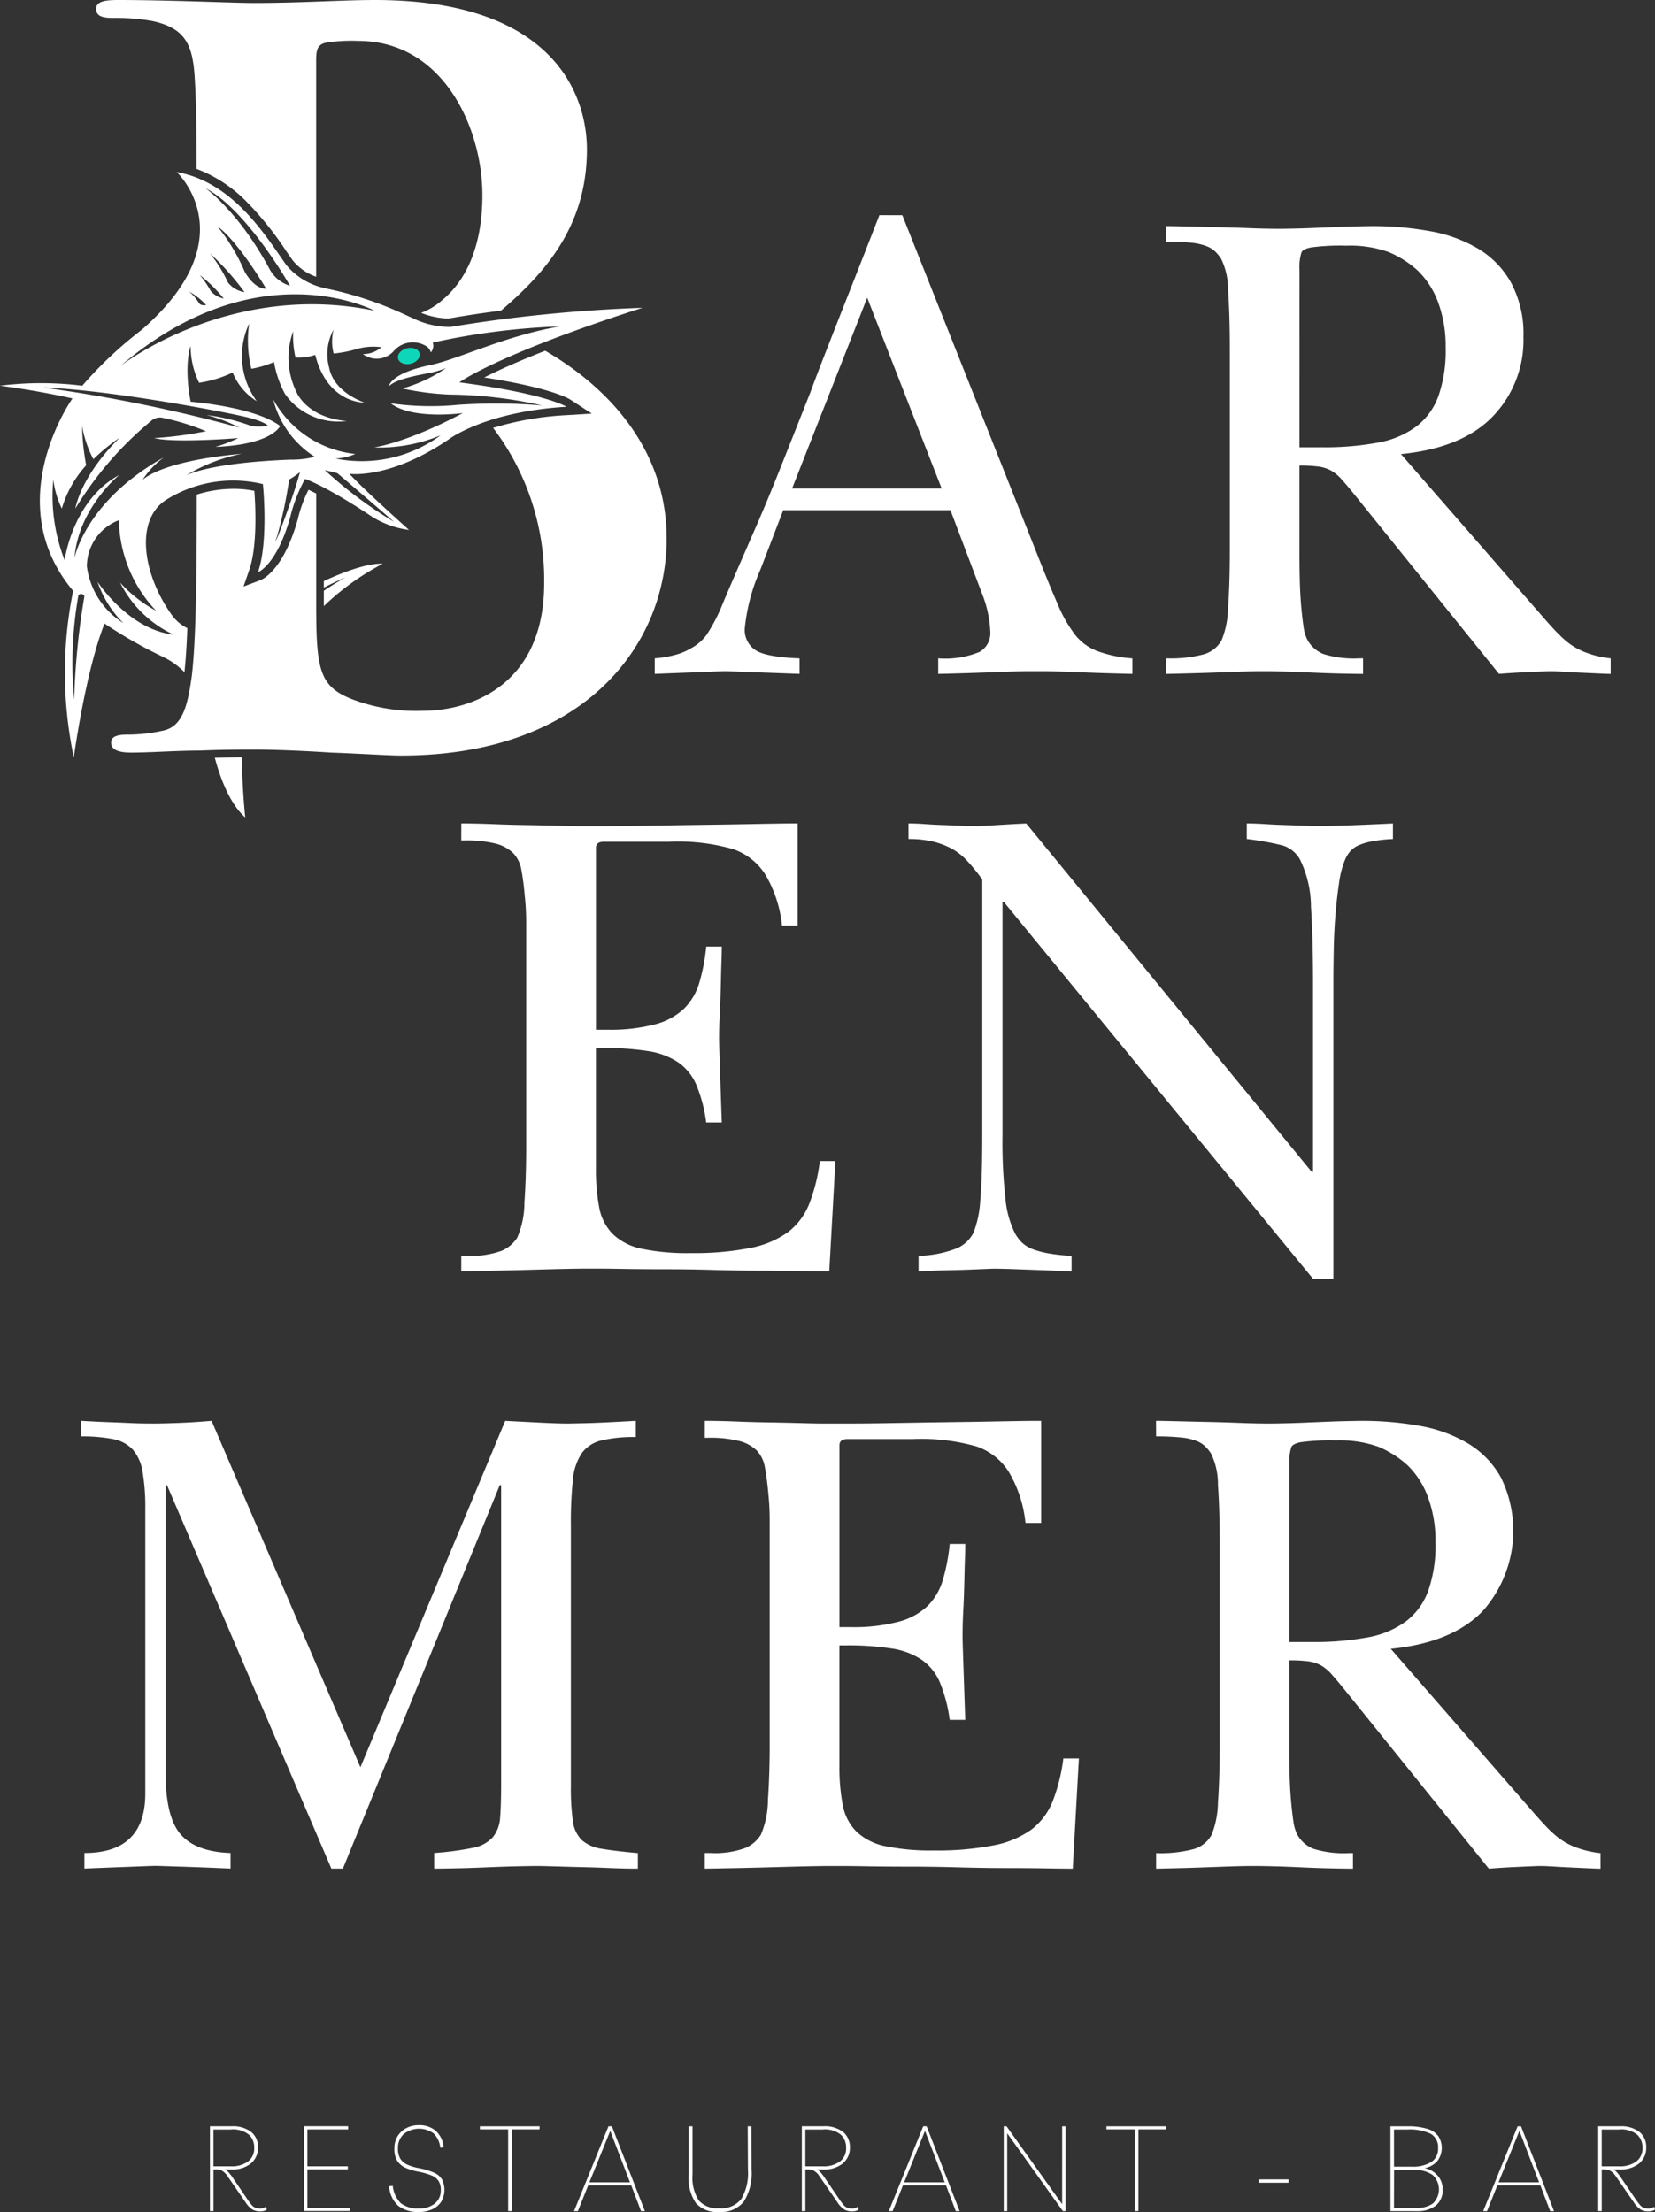
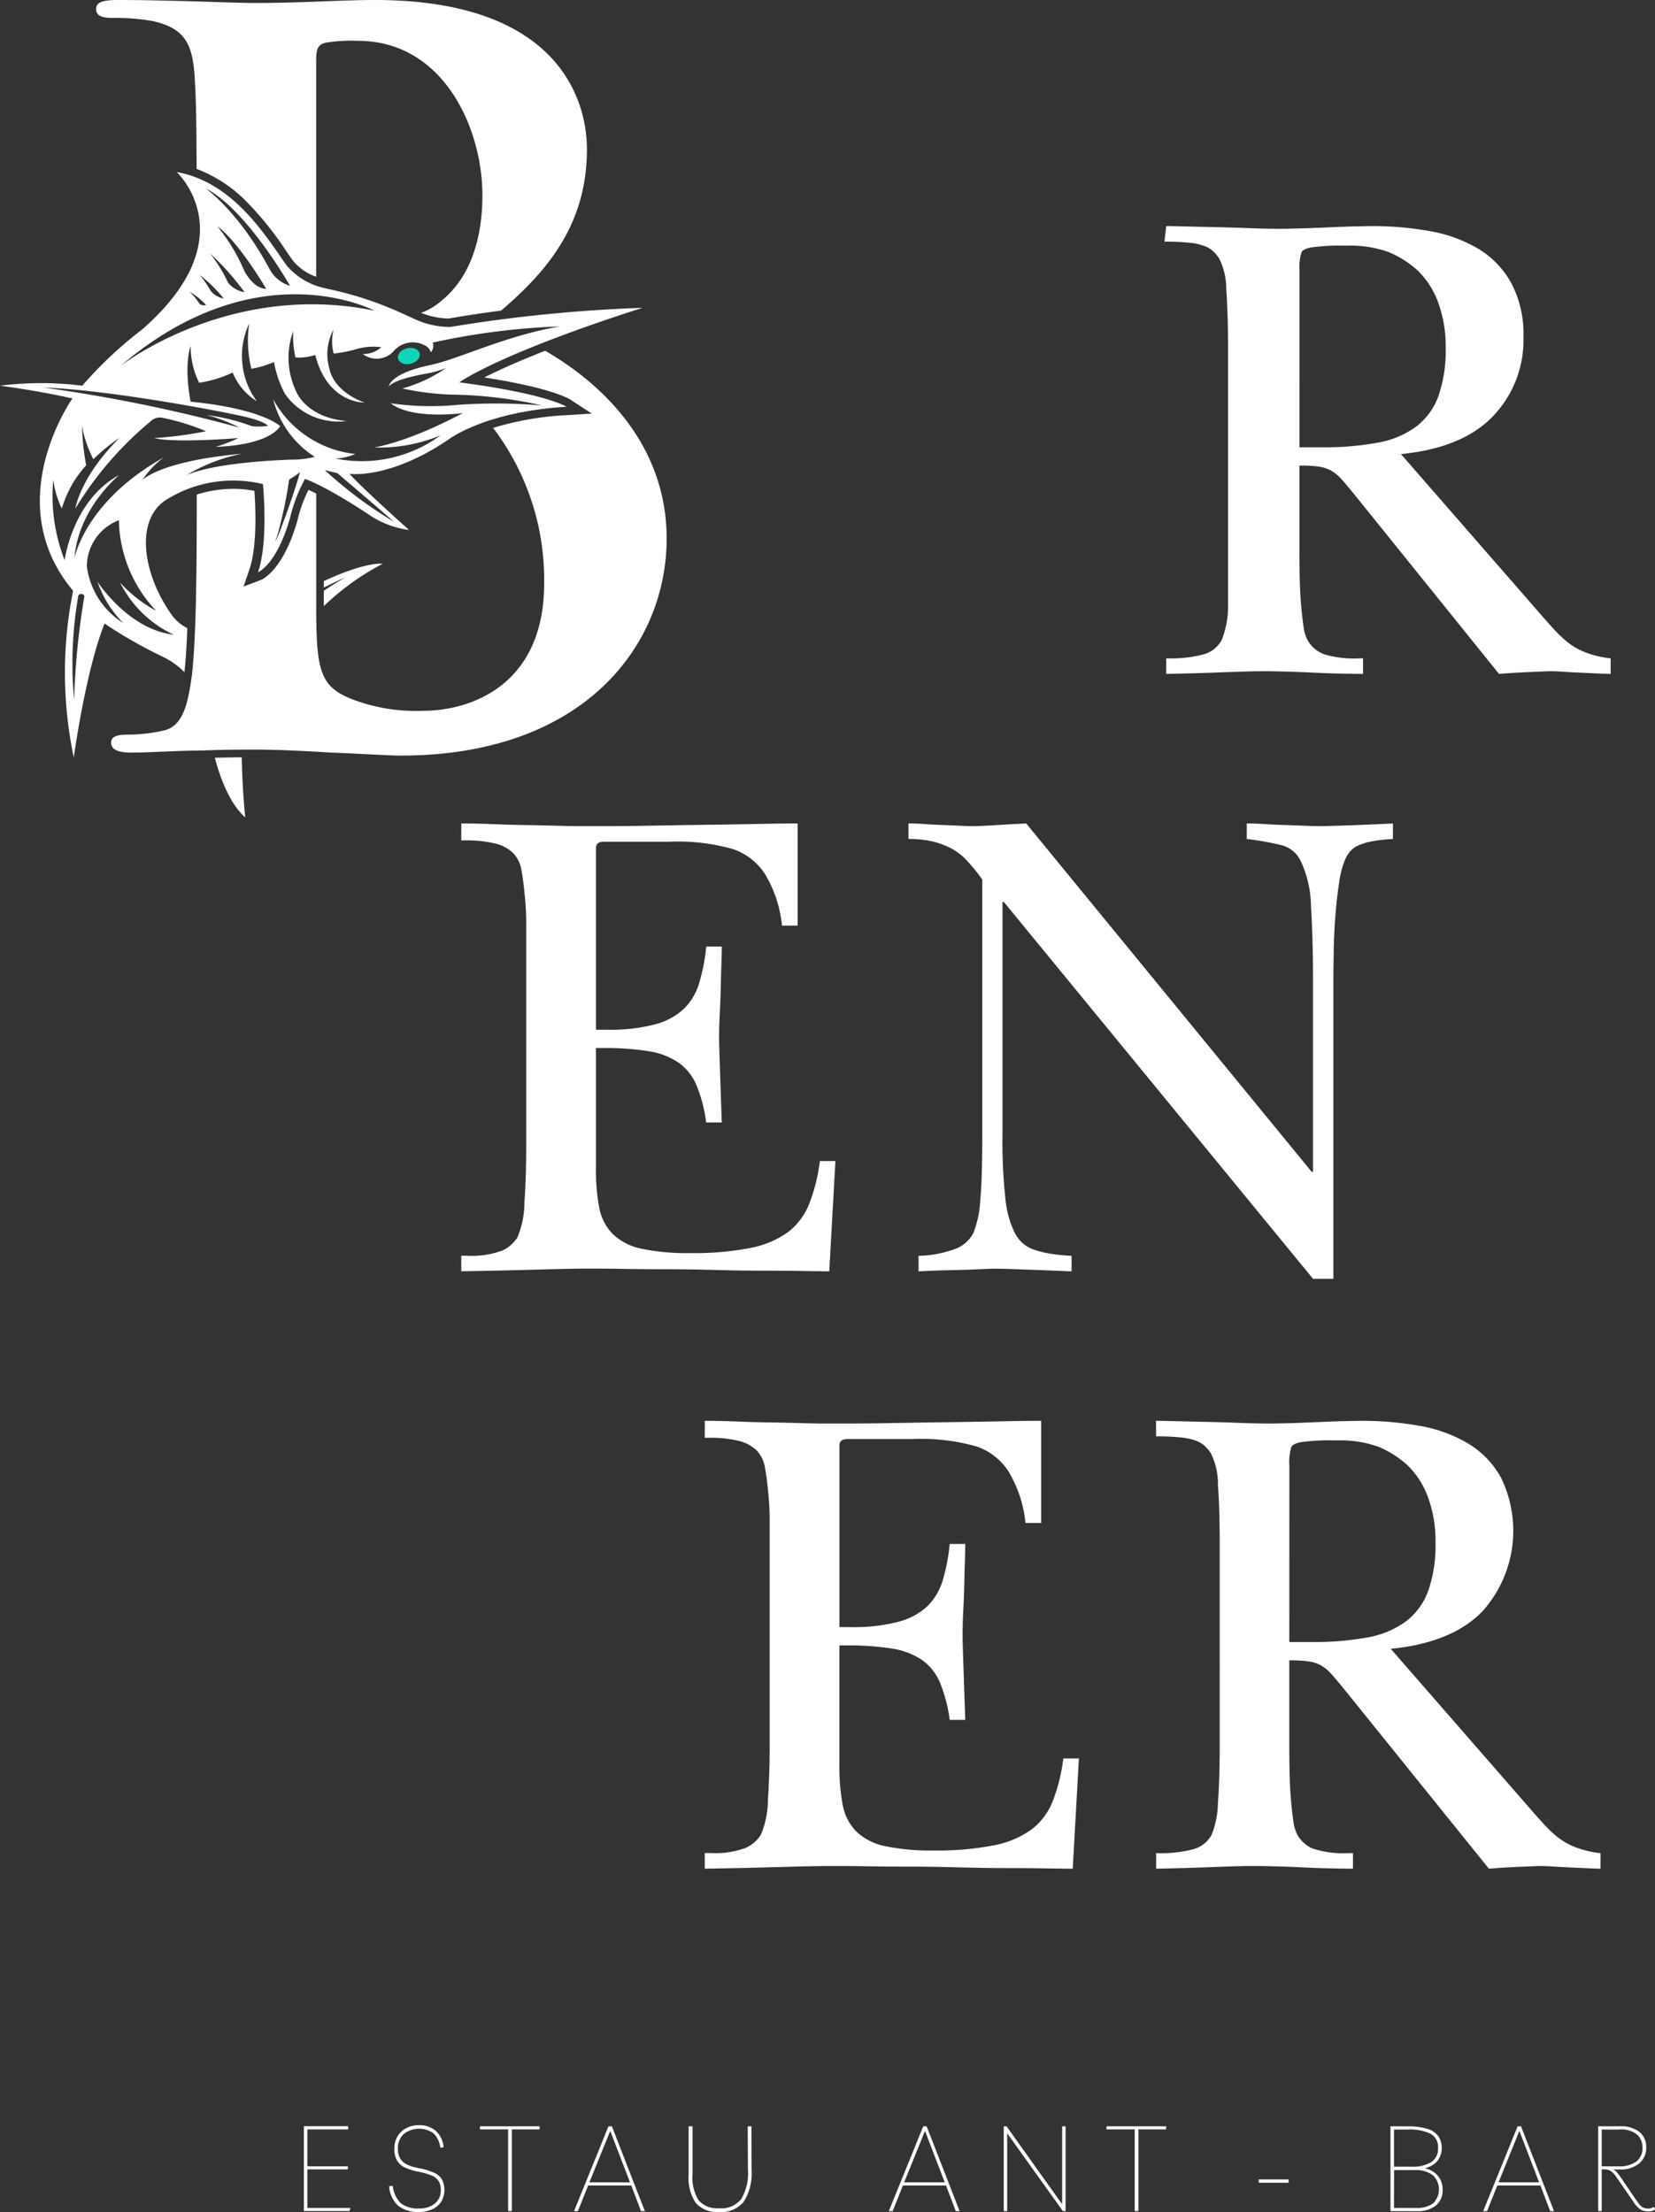
<svg xmlns="http://www.w3.org/2000/svg" width="161.5" height="215.892" viewBox="0 0 161.5 215.892">
  <rect x="0" y="0" width="161.5" height="215.892" fill="#333333" stroke="none" />
  <g id="Groupe_62" data-name="Groupe 62" transform="translate(-480 -5510)">
-     <path id="Tracé_398" data-name="Tracé 398" d="M47.629,435l.081.263a.868.868,0,0,1-.3.142,1.61,1.61,0,0,1-.364.04,1.482,1.482,0,0,1-.719-.172,2.337,2.337,0,0,1-.709-.749l-1.832-2.652a1.56,1.56,0,0,0-.364-.344,1.006,1.006,0,0,0-.618-.182h-.294v4.069h-.344v-8.28h2.105a2.921,2.921,0,0,1,1.924.557,1.866,1.866,0,0,1,.658,1.5,1.957,1.957,0,0,1-.688,1.569,2.8,2.8,0,0,1-1.893.587H43.61a.976.976,0,0,1,.344.243,4.719,4.719,0,0,1,.374.476l1.458,2.146a7.366,7.366,0,0,0,.455.607.957.957,0,0,0,.364.273,1.356,1.356,0,0,0,.476.071.784.784,0,0,0,.293-.051c.086-.04.172-.076.253-.111m-3.391-7.551H42.507v3.593h1.67a2.713,2.713,0,0,0,1.7-.466,1.591,1.591,0,0,0,.607-1.346,1.675,1.675,0,0,0-.526-1.286,2.475,2.475,0,0,0-1.721-.5" transform="translate(458.322 5290.392)" fill="#fff" />
    <path id="Tracé_399" data-name="Tracé 399" d="M65.35,427.443H61.372v3.6H65.32v.3H61.372v3.765h4.181l-.061.3H61.028v-8.28H65.35Z" transform="translate(448.623 5290.391)" fill="#fff" />
    <path id="Tracé_400" data-name="Tracé 400" d="M81.052,435.383a3.078,3.078,0,0,1-2.014-.607,2.8,2.8,0,0,1-.88-1.913l.354-.031a2.779,2.779,0,0,0,.79,1.7,2.665,2.665,0,0,0,1.771.506,2.31,2.31,0,0,0,1.548-.486,1.62,1.62,0,0,0,.577-1.306,1.58,1.58,0,0,0-.233-.911,1.469,1.469,0,0,0-.719-.536,6.761,6.761,0,0,0-1.265-.354,5.882,5.882,0,0,1-1.184-.354,1.894,1.894,0,0,1-.83-.668,2.191,2.191,0,0,1-.3-1.245,2.262,2.262,0,0,1,.3-1.164,2.219,2.219,0,0,1,.85-.809,2.6,2.6,0,0,1,1.245-.293,2.43,2.43,0,0,1,1.64.547,2.4,2.4,0,0,1,.769,1.609l-.324.04a2.26,2.26,0,0,0-.668-1.407,2.42,2.42,0,0,0-2.905.081,1.832,1.832,0,0,0-.556,1.4,1.857,1.857,0,0,0,.242,1.022,1.61,1.61,0,0,0,.709.577,4.914,4.914,0,0,0,1.093.324,6.78,6.78,0,0,1,1.458.435,1.66,1.66,0,0,1,.79.658,2.293,2.293,0,0,1-.071,2.186,2.056,2.056,0,0,1-.88.739,3.006,3.006,0,0,1-1.306.263" transform="translate(439.816 5290.509)" fill="#fff" />
    <path id="Tracé_401" data-name="Tracé 401" d="M102.222,427.14l-.02.3H99.509v7.976h-.364v-7.976H96.391v-.3Z" transform="translate(430.441 5290.391)" fill="#fff" />
    <path id="Tracé_402" data-name="Tracé 402" d="M115.291,435.42l3.36-8.28h.334l3.219,8.28h-.375l-.951-2.5h-4.211l-1,2.5Zm1.5-2.814h3.958l-1.924-5.02Z" transform="translate(420.725 5290.391)" fill="#fff" />
    <path id="Tracé_403" data-name="Tracé 403" d="M144.07,427.14h.364l.01,4.231a5.2,5.2,0,0,1-.749,3.108,2.809,2.809,0,0,1-2.429,1.022,2.753,2.753,0,0,1-2.257-.87,4.383,4.383,0,0,1-.708-2.764V427.14h.385v4.707a4.119,4.119,0,0,0,.607,2.53,2.379,2.379,0,0,0,1.974.759,2.468,2.468,0,0,0,2.186-.921,4.946,4.946,0,0,0,.638-2.835Z" transform="translate(408.895 5290.391)" fill="#fff" />
-     <path id="Tracé_404" data-name="Tracé 404" d="M166.506,435l.081.263a.868.868,0,0,1-.3.142,1.61,1.61,0,0,1-.364.04,1.482,1.482,0,0,1-.719-.172,2.337,2.337,0,0,1-.709-.749l-1.832-2.652a1.561,1.561,0,0,0-.364-.344,1.006,1.006,0,0,0-.618-.182h-.294v4.069h-.344v-8.28h2.105a2.921,2.921,0,0,1,1.923.557,1.866,1.866,0,0,1,.658,1.5,1.957,1.957,0,0,1-.688,1.569,2.8,2.8,0,0,1-1.893.587h-.658a.976.976,0,0,1,.344.243,4.717,4.717,0,0,1,.374.476l1.458,2.146a7.382,7.382,0,0,0,.455.607.958.958,0,0,0,.364.273,1.356,1.356,0,0,0,.476.071.784.784,0,0,0,.293-.051c.086-.04.172-.076.253-.111m-3.391-7.551h-1.731v3.593h1.67a2.713,2.713,0,0,0,1.7-.466,1.591,1.591,0,0,0,.607-1.346,1.675,1.675,0,0,0-.526-1.286,2.475,2.475,0,0,0-1.721-.5" transform="translate(397.203 5290.392)" fill="#fff" />
    <path id="Tracé_405" data-name="Tracé 405" d="M178.509,435.42l3.36-8.28h.334l3.219,8.28h-.375l-.951-2.5h-4.211l-1,2.5Zm1.5-2.814h3.958l-1.924-5.02Z" transform="translate(388.222 5290.391)" fill="#fff" />
    <path id="Tracé_406" data-name="Tracé 406" d="M207.3,427.14h.334v8.28h-.263l-5.436-7.6v7.6H201.6v-8.28h.273l5.426,7.6Z" transform="translate(376.349 5290.391)" fill="#fff" />
    <path id="Tracé_407" data-name="Tracé 407" d="M228.058,427.14l-.02.3h-2.692v7.976h-.364v-7.976h-2.753v-.3Z" transform="translate(365.744 5290.391)" fill="#fff" />
    <rect id="Rectangle_28" data-name="Rectangle 28" width="2.915" height="0.324" transform="translate(602.831 5722.713)" fill="#fff" />
    <path id="Tracé_408" data-name="Tracé 408" d="M279.269,435.419v-8.28h1.619a6.5,6.5,0,0,1,2,.253,1.988,1.988,0,0,1,1.063.729,2.119,2.119,0,0,1-.1,2.4,2.153,2.153,0,0,1-1.245.7,2.277,2.277,0,0,1,1.286.749,1.984,1.984,0,0,1,.465,1.306,1.91,1.91,0,0,1-.688,1.62,2.911,2.911,0,0,1-1.832.526Zm1.609-7.966h-1.265v3.624h1.69a3.473,3.473,0,0,0,1.943-.445,1.536,1.536,0,0,0,.668-1.377,1.476,1.476,0,0,0-.719-1.387,4.829,4.829,0,0,0-2.318-.415m-1.265,7.652h2.2a2.629,2.629,0,0,0,1.6-.435,1.909,1.909,0,0,0-.03-2.783,2.843,2.843,0,0,0-1.761-.476h-2Z" transform="translate(336.417 5290.392)" fill="#fff" />
    <path id="Tracé_409" data-name="Tracé 409" d="M297.89,435.42l3.36-8.28h.334l3.219,8.28h-.375l-.951-2.5h-4.211l-1,2.5Zm1.5-2.814h3.958l-1.924-5.02Z" transform="translate(326.843 5290.391)" fill="#fff" />
    <path id="Tracé_410" data-name="Tracé 410" d="M326.448,435l.081.263a.868.868,0,0,1-.3.142,1.61,1.61,0,0,1-.364.04,1.482,1.482,0,0,1-.719-.172,2.337,2.337,0,0,1-.709-.749l-1.832-2.652a1.562,1.562,0,0,0-.364-.344,1.006,1.006,0,0,0-.617-.182h-.294v4.069h-.344v-8.28h2.105a2.921,2.921,0,0,1,1.924.557,1.866,1.866,0,0,1,.658,1.5,1.957,1.957,0,0,1-.688,1.569,2.8,2.8,0,0,1-1.893.587h-.658a.975.975,0,0,1,.344.243,4.721,4.721,0,0,1,.374.476l1.458,2.146a7.361,7.361,0,0,0,.455.607.958.958,0,0,0,.364.273,1.356,1.356,0,0,0,.476.071.784.784,0,0,0,.293-.051c.086-.04.172-.076.253-.111m-3.391-7.551h-1.731v3.593H323a2.713,2.713,0,0,0,1.7-.466,1.591,1.591,0,0,0,.607-1.346,1.675,1.675,0,0,0-.526-1.286,2.475,2.475,0,0,0-1.721-.5" transform="translate(314.971 5290.392)" fill="#fff" />
-     <path id="Tracé_411" data-name="Tracé 411" d="M155.659,43.229,169,76.774q.991,2.513,1.842,4.464a13.215,13.215,0,0,0,1.721,3,5.053,5.053,0,0,0,2.085,1.518,12.322,12.322,0,0,0,3.462.729V88q-2.7-.06-4.423-.132c-1.141-.045-2.042-.081-2.7-.1s-1.159-.03-1.488-.03h-1.559c-.3,0-.8.01-1.478.03s-1.607.056-2.773.1-2.678.091-4.525.132V86.481a8.742,8.742,0,0,0,4.029-.627,2.1,2.1,0,0,0,1.053-1.944,11.288,11.288,0,0,0-.79-3.7l-3.1-8.189H144.039l-2.237,5.82a18.629,18.629,0,0,0-1.518,5.739,2.354,2.354,0,0,0,1.022,2.085q1.021.691,4.322.82V88q-3.565-.133-5.254-.192c-1.121-.045-1.791-.07-2.014-.07s-.856.025-1.913.07-2.7.1-4.949.192V86.481a10.6,10.6,0,0,0,2.206-.395,5.877,5.877,0,0,0,1.357-.6,4.527,4.527,0,0,0,1.488-1.286,17.024,17.024,0,0,0,1.619-3.138q.524-1.252,1.286-3.006t1.812-4.16q1.063-2.406,2.379-5.709t3.037-7.662q.657-1.78,1.65-4.322t1.984-5.051q.99-2.509,1.842-4.687t1.265-3.239ZM144.9,69.911h14.6l-7.268-18.625Z" transform="translate(412.392 5487.774)" fill="#fff" />
-     <path id="Tracé_412" data-name="Tracé 412" d="M234.228,45.416q.455,0,1.741.031t2.945.071q1.647.03,3.431.1t3.168.061c.263,0,.812-.01,1.65-.03s1.726-.061,2.672-.1,1.855-.081,2.713-.1,1.44-.031,1.751-.031a31.433,31.433,0,0,1,5.709.5,13.849,13.849,0,0,1,4.687,1.721,8.893,8.893,0,0,1,3.2,3.33,10.616,10.616,0,0,1,1.194,5.284,10.726,10.726,0,0,1-2.976,7.723q-2.968,3.1-8.978,3.694L271,83.577q.918,1.055,1.478,1.62a11.422,11.422,0,0,0,.9.82,6.788,6.788,0,0,0,1.65.962,9.746,9.746,0,0,0,2.571.628v1.518c-.177,0-.5-.01-.962-.031s-.977-.045-1.549-.07-1.161-.051-1.781-.091-1.164-.071-1.65-.071c-.129,0-.714.025-1.751.071s-2.1.1-3.2.192l-14-17.37q-.789-.979-1.326-1.579a4.212,4.212,0,0,0-1.053-.891,3.582,3.582,0,0,0-1.225-.395,13.865,13.865,0,0,0-1.873-.1v8.32q0,1.389.03,2.743t.132,2.541c.066.79.144,1.483.233,2.075a3.942,3.942,0,0,0,.395,1.356,3.121,3.121,0,0,0,1.548,1.357,9.961,9.961,0,0,0,3.472.425h.4v1.518q-.789,0-2.176-.031c-.927-.02-1.873-.055-2.844-.1s-1.848-.081-2.642-.1-1.341-.031-1.65-.031h-.759q-.5,0-1.518.031c-.684.02-1.63.055-2.844.1s-2.8.091-4.778.132V87.605a12.625,12.625,0,0,0,3.695-.4,2.907,2.907,0,0,0,1.721-1.387,8.794,8.794,0,0,0,.618-3.138q.171-2.277.172-5.577V57.431q0-3.432-.172-5.77a6.752,6.752,0,0,0-.688-3.077,4.333,4.333,0,0,0-.566-.688,2.536,2.536,0,0,0-.891-.537,5.761,5.761,0,0,0-1.518-.324,22.868,22.868,0,0,0-2.369-.1Zm13.007,21.591h2.176a28.665,28.665,0,0,0,5.476-.455,8.928,8.928,0,0,0,3.765-1.589,6.553,6.553,0,0,0,2.146-2.976,13.432,13.432,0,0,0,.7-4.687,12.382,12.382,0,0,0-.729-4.423,8.3,8.3,0,0,0-1.984-3.108,9.891,9.891,0,0,0-2.835-1.812,11.176,11.176,0,0,0-4.16-.628,21.054,21.054,0,0,0-3.441.172c-.527.109-.835.271-.921.486a4.763,4.763,0,0,0-.192,1.721Z" transform="translate(359.574 5486.65)" fill="#fff" />
+     <path id="Tracé_412" data-name="Tracé 412" d="M234.228,45.416q.455,0,1.741.031t2.945.071q1.647.03,3.431.1t3.168.061c.263,0,.812-.01,1.65-.03s1.726-.061,2.672-.1,1.855-.081,2.713-.1,1.44-.031,1.751-.031a31.433,31.433,0,0,1,5.709.5,13.849,13.849,0,0,1,4.687,1.721,8.893,8.893,0,0,1,3.2,3.33,10.616,10.616,0,0,1,1.194,5.284,10.726,10.726,0,0,1-2.976,7.723q-2.968,3.1-8.978,3.694L271,83.577q.918,1.055,1.478,1.62a11.422,11.422,0,0,0,.9.82,6.788,6.788,0,0,0,1.65.962,9.746,9.746,0,0,0,2.571.628v1.518c-.177,0-.5-.01-.962-.031s-.977-.045-1.549-.07-1.161-.051-1.781-.091-1.164-.071-1.65-.071c-.129,0-.714.025-1.751.071s-2.1.1-3.2.192l-14-17.37q-.789-.979-1.326-1.579a4.212,4.212,0,0,0-1.053-.891,3.582,3.582,0,0,0-1.225-.395,13.865,13.865,0,0,0-1.873-.1v8.32q0,1.389.03,2.743t.132,2.541c.066.79.144,1.483.233,2.075a3.942,3.942,0,0,0,.395,1.356,3.121,3.121,0,0,0,1.548,1.357,9.961,9.961,0,0,0,3.472.425h.4v1.518q-.789,0-2.176-.031c-.927-.02-1.873-.055-2.844-.1s-1.848-.081-2.642-.1-1.341-.031-1.65-.031h-.759q-.5,0-1.518.031c-.684.02-1.63.055-2.844.1s-2.8.091-4.778.132V87.605a12.625,12.625,0,0,0,3.695-.4,2.907,2.907,0,0,0,1.721-1.387,8.794,8.794,0,0,0,.618-3.138V57.431q0-3.432-.172-5.77a6.752,6.752,0,0,0-.688-3.077,4.333,4.333,0,0,0-.566-.688,2.536,2.536,0,0,0-.891-.537,5.761,5.761,0,0,0-1.518-.324,22.868,22.868,0,0,0-2.369-.1Zm13.007,21.591h2.176a28.665,28.665,0,0,0,5.476-.455,8.928,8.928,0,0,0,3.765-1.589,6.553,6.553,0,0,0,2.146-2.976,13.432,13.432,0,0,0,.7-4.687,12.382,12.382,0,0,0-.729-4.423,8.3,8.3,0,0,0-1.984-3.108,9.891,9.891,0,0,0-2.835-1.812,11.176,11.176,0,0,0-4.16-.628,21.054,21.054,0,0,0-3.441.172c-.527.109-.835.271-.921.486a4.763,4.763,0,0,0-.192,1.721Z" transform="translate(359.574 5486.65)" fill="#fff" />
    <path id="Tracé_413" data-name="Tracé 413" d="M92.649,165.417q1.446,0,3.2.071t3.432.091q1.678.031,3.1.071t2.216.031h2.115q1.519,0,3.462-.031t4.191-.071l4.363-.061q2.114-.038,3.9-.071t2.844-.03v9.97h-1.529a12.11,12.11,0,0,0-1.65-5.02,6.05,6.05,0,0,0-3.1-2.439,19.682,19.682,0,0,0-6.276-.729h-6.336q-.79,0-.79.6V185.55h1.123a17.016,17.016,0,0,0,4.646-.527,6.459,6.459,0,0,0,2.844-1.548,5.935,5.935,0,0,0,1.478-2.541,18.66,18.66,0,0,0,.668-3.5h1.518c0,.44-.016,1.022-.041,1.751s-.04,1.5-.061,2.338-.055,1.688-.1,2.551-.061,1.637-.061,2.338q0,.467.061,2.288t.2,5.9h-1.518a14.489,14.489,0,0,0-.962-3.664,5.117,5.117,0,0,0-1.781-2.207,7.183,7.183,0,0,0-2.936-1.093,27.019,27.019,0,0,0-4.423-.3h-.658v11.691a19.755,19.755,0,0,0,.324,3.9,4.988,4.988,0,0,0,1.326,2.571,5.74,5.74,0,0,0,2.8,1.427,21.72,21.72,0,0,0,4.788.425,28.3,28.3,0,0,0,5.81-.5,9.24,9.24,0,0,0,3.695-1.549,6.464,6.464,0,0,0,2.075-2.773,17.4,17.4,0,0,0,1.032-4.16h1.518l-.6,10.759q-.862,0-2.612-.03t-3.928-.031q-2.178,0-4.656-.07t-4.717-.071q-2.248,0-4.059-.031t-2.8-.03h-1.023c-.42,0-1.1.01-2.055.03s-2.222.056-3.826.1-3.684.091-6.235.131v-1.518h.526a8.608,8.608,0,0,0,3.462-.5,3.366,3.366,0,0,0,1.488-1.286,8.76,8.76,0,0,0,.688-3.4q.171-2.479.172-5.314V174.992a24.011,24.011,0,0,0-.132-2.449c-.088-1.013-.2-1.868-.334-2.571a3.108,3.108,0,0,0-.82-1.68,3.8,3.8,0,0,0-1.751-.921,11.78,11.78,0,0,0-2.976-.3h-.324Z" transform="translate(432.366 5424.953)" fill="#fff" />
    <path id="Tracé_414" data-name="Tracé 414" d="M182.465,165.417c.526,0,1.106.025,1.741.071s1.258.071,1.853.091,1.134.046,1.619.071.835.031,1.053.031q.657,0,2.277-.1c1.078-.066,2.06-.121,2.946-.162l27.856,34h.132V181.066q0-4.422-.2-7.521a10.657,10.657,0,0,0-1.052-4.565,2.885,2.885,0,0,0-1.721-1.417,27.322,27.322,0,0,0-3.492-.628v-1.518c.572,0,1.209.025,1.913.071s1.389.071,2.045.091,1.288.046,1.883.071,1.068.031,1.427.031q.323,0,2.207-.061t4.788-.2v1.518a13.909,13.909,0,0,0-2.085.233,5.87,5.87,0,0,0-1.316.4,2.3,2.3,0,0,0-.8.6,3.13,3.13,0,0,0-.486.82,8.937,8.937,0,0,0-.567,2.217q-.224,1.48-.364,3.229t-.162,3.532q-.031,1.784-.031,3.037v28.858h-1.984l-30.174-36.784h-.132v22.785a50.325,50.325,0,0,0,.293,6.245,9.481,9.481,0,0,0,.9,3.259,3.793,3.793,0,0,0,.749.992,3.191,3.191,0,0,0,1.063.628,8.763,8.763,0,0,0,1.518.394,17.486,17.486,0,0,0,2.217.233v1.518q-3.181-.133-4.93-.192c-1.161-.046-2.052-.071-2.672-.071-.088,0-.364.01-.83.03s-1.03.046-1.711.071-1.453.04-2.308.061-1.685.061-2.48.1v-1.518a10.868,10.868,0,0,0,3.8-.759,3.368,3.368,0,0,0,1.559-1.488,10.285,10.285,0,0,0,.658-3.1q.2-2.114.2-6.407V170.893a16.875,16.875,0,0,0-1.529-1.883,5.8,5.8,0,0,0-1.549-1.185,7.887,7.887,0,0,0-1.812-.658,10.238,10.238,0,0,0-2.308-.233Z" transform="translate(386.188 5424.953)" fill="#fff" />
-     <path id="Tracé_415" data-name="Tracé 415" d="M16.264,285.416c.749.04,1.387.076,1.913.1l1.589.061c.527.02,1.076.046,1.65.071s1.255.031,2.045.031c.572,0,1.387-.02,2.439-.061s2.1-.114,3.108-.2l14.525,33.808,14.13-33.808q2.509.133,3.928.2t2.277.061q.129,0,1.579-.031t4.96-.233V287a13.566,13.566,0,0,0-3.371.334,3.3,3.3,0,0,0-1.913,1.255,5.607,5.607,0,0,0-.86,2.611,39.85,39.85,0,0,0-.192,4.383v25.427a23.567,23.567,0,0,0,.192,3.462,3.178,3.178,0,0,0,.86,1.853,3.688,3.688,0,0,0,1.943.86q1.294.224,3.542.425v1.518c-.926,0-1.908-.025-2.945-.07s-2.012-.071-2.936-.091-1.751-.051-2.48-.071-1.24-.03-1.549-.03-.928.01-1.852.03-1.908.056-2.966.1-2.085.081-3.077.1-1.678.03-2.075.03V327.6a29.277,29.277,0,0,0,3.765-.5,3.488,3.488,0,0,0,1.943-1.023,3.33,3.33,0,0,0,.729-1.943q.1-1.222.1-3.269V291.692h-.132L41.822,329.123H40.7L24.655,291.692h-.132v28.119q0,4.293,1.478,5.982T30.86,327.6v1.518q-2.976-.133-4.99-.192c-1.344-.046-2.123-.071-2.338-.071s-.908.025-2.055.071-2.768.1-4.879.192V327.6q5.941,0,5.942-5.81V294.06a20.79,20.79,0,0,0-.263-3.654,4.34,4.34,0,0,0-.962-2.186A3.505,3.505,0,0,0,19.4,287.2a15.411,15.411,0,0,0-3.138-.263Z" transform="translate(471.638 5363.257)" fill="#fff" />
    <path id="Tracé_416" data-name="Tracé 416" d="M141.553,285.416q1.446,0,3.2.071t3.432.091q1.678.031,3.1.071t2.216.031h2.115q1.519,0,3.462-.031t4.191-.071l4.363-.061q2.114-.038,3.9-.071t2.844-.03v9.97h-1.529a12.109,12.109,0,0,0-1.65-5.02,6.05,6.05,0,0,0-3.1-2.44,19.683,19.683,0,0,0-6.276-.729h-6.336q-.79,0-.79.6v17.754h1.123a17.016,17.016,0,0,0,4.646-.527,6.458,6.458,0,0,0,2.844-1.548,5.934,5.934,0,0,0,1.478-2.541,18.659,18.659,0,0,0,.668-3.5h1.518c0,.44-.016,1.022-.041,1.751s-.04,1.5-.061,2.339-.055,1.688-.1,2.551-.061,1.637-.061,2.338q0,.467.061,2.288t.2,5.9h-1.518a14.49,14.49,0,0,0-.962-3.664,5.118,5.118,0,0,0-1.781-2.207,7.184,7.184,0,0,0-2.936-1.093,27.011,27.011,0,0,0-4.423-.3h-.658v11.691a19.755,19.755,0,0,0,.324,3.9,4.988,4.988,0,0,0,1.326,2.571,5.74,5.74,0,0,0,2.8,1.427,21.719,21.719,0,0,0,4.788.425,28.3,28.3,0,0,0,5.81-.5,9.241,9.241,0,0,0,3.695-1.549,6.464,6.464,0,0,0,2.075-2.773,17.4,17.4,0,0,0,1.032-4.16h1.518l-.6,10.759q-.862,0-2.611-.03t-3.928-.031q-2.178,0-4.656-.07t-4.717-.071q-2.248,0-4.059-.031t-2.8-.03h-1.023c-.42,0-1.1.01-2.055.03s-2.222.056-3.826.1-3.684.091-6.235.131V327.6h.526a8.609,8.609,0,0,0,3.462-.5,3.366,3.366,0,0,0,1.488-1.286,8.76,8.76,0,0,0,.688-3.4q.171-2.479.172-5.314V294.991a24.011,24.011,0,0,0-.132-2.449c-.088-1.013-.2-1.868-.334-2.571a3.108,3.108,0,0,0-.82-1.68,3.8,3.8,0,0,0-1.751-.921,11.78,11.78,0,0,0-2.976-.3h-.324Z" transform="translate(407.222 5363.257)" fill="#fff" />
    <path id="Tracé_417" data-name="Tracé 417" d="M232.182,285.416q.455,0,1.741.031t2.945.071q1.647.03,3.431.1t3.168.061c.263,0,.812-.01,1.65-.03s1.726-.061,2.672-.1,1.855-.081,2.714-.1,1.439-.031,1.751-.031a31.435,31.435,0,0,1,5.709.5,13.853,13.853,0,0,1,4.687,1.721,8.892,8.892,0,0,1,3.2,3.33,11.8,11.8,0,0,1-1.782,13.007q-2.968,3.1-8.978,3.694l13.867,15.912c.612.7,1.106,1.242,1.477,1.62a11.33,11.33,0,0,0,.9.82,6.793,6.793,0,0,0,1.649.962,9.749,9.749,0,0,0,2.572.628v1.518c-.178,0-.5-.01-.961-.031s-.978-.045-1.549-.071-1.161-.051-1.781-.091-1.164-.071-1.65-.071c-.13,0-.714.025-1.751.071s-2.1.1-3.2.192l-14-17.37c-.526-.653-.97-1.179-1.326-1.579a4.209,4.209,0,0,0-1.053-.891,3.587,3.587,0,0,0-1.225-.395,13.86,13.86,0,0,0-1.872-.1v8.32q0,1.389.03,2.743t.132,2.541c.067.79.144,1.483.233,2.075a3.941,3.941,0,0,0,.4,1.356,3.12,3.12,0,0,0,1.548,1.357,9.964,9.964,0,0,0,3.472.425h.4v1.518q-.789,0-2.176-.031c-.927-.02-1.873-.055-2.844-.1s-1.848-.081-2.642-.1-1.341-.031-1.65-.031h-.759q-.5,0-1.518.031c-.684.02-1.63.055-2.844.1s-2.8.091-4.778.132v-1.518a12.623,12.623,0,0,0,3.694-.4,2.906,2.906,0,0,0,1.721-1.387,8.794,8.794,0,0,0,.618-3.138q.171-2.277.172-5.577V297.431q0-3.432-.172-5.77a6.752,6.752,0,0,0-.688-3.077,4.329,4.329,0,0,0-.567-.688,2.536,2.536,0,0,0-.891-.537,5.762,5.762,0,0,0-1.518-.324,22.869,22.869,0,0,0-2.369-.1Zm13.007,21.591h2.176a28.675,28.675,0,0,0,5.477-.455,8.934,8.934,0,0,0,3.765-1.589,6.553,6.553,0,0,0,2.146-2.976,13.434,13.434,0,0,0,.7-4.687,12.382,12.382,0,0,0-.729-4.423,8.3,8.3,0,0,0-1.983-3.108,9.889,9.889,0,0,0-2.835-1.812,11.174,11.174,0,0,0-4.159-.628,21.056,21.056,0,0,0-3.441.172c-.527.109-.835.271-.921.486a4.752,4.752,0,0,0-.192,1.721Z" transform="translate(360.626 5363.257)" fill="#fff" />
    <path id="Tracé_418" data-name="Tracé 418" d="M63.126,34.233c-1.878.737-3.31,1.357-4.368,1.845-.615.286-1.139.539-1.579.764,6.468,1,8.214,2.04,8.409,2.166l2.085,1.361-2.485.152a29.74,29.74,0,0,0-7.141,1.242,24.52,24.52,0,0,1,4.98,15.173c0,10.1-7.384,12.435-11.756,12.435a17.458,17.458,0,0,1-7.091-1.167C41.457,67.1,40.895,65.7,40.8,61.062c-.013-.66-.017-1.384-.017-2.184V48.169c-.3-.152-.552-.271-.754-.364a13.306,13.306,0,0,0-1.035,2.829l-.008.043-.01.038c-1.389,4.93-3.419,5.825-3.646,5.911l-1.637.618.569-1.655c.79-2.3.595-6.215.486-7.678a9.938,9.938,0,0,0-2.022-.2,12.018,12.018,0,0,0-3.6.559c0,4.758-.023,9.049-.142,12.486-.073,2.082-.18,3.849-.342,5.215-.078.562-.159,1.1-.256,1.594-.385,2.007-1.007,3.439-2.563,3.75a15.838,15.838,0,0,1-3.5.387c-1.167,0-1.554.293-1.554.779,0,.678.678.972,1.943.972,1.943,0,4.469-.195,6.7-.195l.39-.015c1.759-.066,3.376-.081,4.464-.081.258,0,.488,0,.683,0,1.458,0,4.373.1,7.288.293,2.817.1,5.636.291,6.8.291,17.878,0,25.943-10.785,25.943-21.181,0-8.662-5.643-14.73-11.853-18.331M24.748,2.042c3.206.681,3.983,2.234,4.178,5.537.124,2.011.17,3.859.185,8.907a13.508,13.508,0,0,1,4.755,3.077,31.359,31.359,0,0,1,4.008,4.97c.218.314.422.61.615.878a5.085,5.085,0,0,0,2.29,1.6V5.83c0-1.068.195-1.458.876-1.652a15.857,15.857,0,0,1,3.2-.192C53.214,3.986,57,12.534,57,19.045c0,4.76-1.458,8.257-3.983,10.3a6.321,6.321,0,0,1-2,1.189,7.588,7.588,0,0,0,2.639.554h.071c1.688-.3,3.409-.554,5.091-.769C63.48,26.35,67.2,21.77,67.2,14.576,67.2,9.426,64.095,0,46.51,0c-3.3,0-7.093.291-11.853.291C32.714.291,26.593,0,21.443,0c-1.455,0-2.136.195-2.136.876s.582.876,1.652.876a19.942,19.942,0,0,1,3.788.291" transform="translate(470.074 5510)" fill="#fff" />
    <path id="Tracé_419" data-name="Tracé 419" d="M81.16,71.427c.582-.142.972-.595.871-1.01s-.655-.64-1.237-.5-.969.592-.868,1.01.655.637,1.235.5" transform="translate(438.916 5474.074)" fill="#0ed6b8" />
    <path id="Tracé_420" data-name="Tracé 420" d="M44.937,55.017c.1-.071.281-.185.549-.344,1.574-.926,6.255-3.345,17.21-6.855a145.729,145.729,0,0,0-18.739,1.865,8.268,8.268,0,0,1-3.664-.845l-.47-.215c-.256-.119-.511-.236-.774-.352a34.591,34.591,0,0,0-7.1-2.31s-.132-.025-.349-.084l-.066-.015a6.708,6.708,0,0,1-3.58-2.2c-1.959-2.746-5.12-8.1-10.707-9.092,0,0,6.906,6.395-3.4,15.38a39.35,39.35,0,0,0-5.82,5.471,32.063,32.063,0,0,0-8.029,0s3.355.412,7.073,1.242c0,0-7.2,10.112.064,18.779A40.079,40.079,0,0,0,7.2,91.7s1.149-8.411,3-13.065a45.038,45.038,0,0,0,5.64,3.219,7.494,7.494,0,0,1,2.159,1.529c.121-1.116.215-2.528.283-4.3A4.124,4.124,0,0,1,16.7,77.708c-2.8-3.983-3.538-9.209-.479-11.152a12.293,12.293,0,0,1,9.434-1.531s.572,5.545-.478,8.6c0,0,1.827-.691,3.143-5.365a15,15,0,0,1,1.445-3.738s1.954.615,6.587,3.717A9.1,9.1,0,0,0,39.916,69.5S35.432,65.5,34.1,64.018c0,0,3.824.592,9.624-3.315,0,0,3.482-2.74,11.557-3.229,0,0-1.956-1.275-10.454-2.379,0,0,.035-.028.114-.079M28.3,45.667a3.11,3.11,0,0,1-.8-.361,3.307,3.307,0,0,1-1.192-1.263c-2.991-5.58-6.162-7.827-6.261-7.9,4.036,2.082,8.249,9.52,8.249,9.52m-7.083-5.8c2.106,1.548,4.762,6.1,4.762,6.1-1.235,0-2.105-1.685-2.105-1.685a18.289,18.289,0,0,0-2.657-4.416m2.645,6.425a2.523,2.523,0,0,1-1.615-.946A14.234,14.234,0,0,0,20.49,42.5a26.633,26.633,0,0,1,3.376,3.791m-2.037.615a2.179,2.179,0,0,1-1.265-.731A9.281,9.281,0,0,0,19.48,44.6a15.082,15.082,0,0,1,2.348,2.3m-1.716.648a.856.856,0,0,1-.438-.01.489.489,0,0,1-.291-.236,4.851,4.851,0,0,0-.926-1.07,6.615,6.615,0,0,1,1.655,1.316m16.436.554c-13.989-2.9-24.523,5.18-24.8,5.4,13.424-11.465,24.8-5.4,24.8-5.4M4.226,55.6c6.65.233,18.162,2.462,19.958,2.92,1.754.448,1.966.817,1.966.817a5.812,5.812,0,0,1-1.584.028,19.686,19.686,0,0,0-4.4-1.081,15.272,15.272,0,0,1,3.206,1.227A149.556,149.556,0,0,0,4.226,55.6M7.233,86.057a38.134,38.134,0,0,1,.415-10.165.327.327,0,0,1,.569.038l.02.043a71.555,71.555,0,0,0-1,10.085m8-8.667a13.459,13.459,0,0,1-3.52-2.756,11.109,11.109,0,0,0,5.223,5.082c-4.428-.509-7.424-5.162-7.424-5.162a10.452,10.452,0,0,0,2.518,4.031A7.676,7.676,0,0,1,8.475,73.04,4.852,4.852,0,0,1,11.6,68.548a13.22,13.22,0,0,0,3.634,8.842M27.1,70.168a3.742,3.742,0,0,1-.268.473c.016-.038.089-.215.2-.489a44.2,44.2,0,0,0,1.186-5.572,8.169,8.169,0,0,0,1.05-.719c-.423,1.663-1.663,5.038-2.166,6.306M38.454,68.71a41.473,41.473,0,0,1-6.764-5.053l1.227.3c2.341,1.976,5.537,4.753,5.537,4.753M52.9,57.345a54.911,54.911,0,0,0-8.179-.063,27.221,27.221,0,0,1-6.6-.147c2.118,1.645,7.04.959,7.04.959-5.521,2.933-8.657,3.353-8.657,3.353a15.51,15.51,0,0,0,6.491-1.185A13.012,13.012,0,0,1,32.735,62.53a5.313,5.313,0,0,0,1.933-.448,10.391,10.391,0,0,1-8.009-5.332,9.354,9.354,0,0,0,4.059,5.61,8.762,8.762,0,0,1-2.358.276c-7.736.3-9.988,1.429-10.211,1.548a16.7,16.7,0,0,1,5.461-2.123c-8.06.729-9.692,2.553-9.717,2.581a8.273,8.273,0,0,1,2.1-2.227C8.465,66.617,7.316,72,7.265,72.25c.382-4.836,4.251-8,4.363-8.113C7.053,66.619,6.309,72.45,6.309,72.45A17.19,17.19,0,0,1,5.2,64.59a9.19,9.19,0,0,0,.83,2.827,10.806,10.806,0,0,1,2.379-4.228,24.15,24.15,0,0,1-.405-3.847,11.205,11.205,0,0,0,1.106,3.252,19.415,19.415,0,0,1,2.571-2.1c-3.847,3.8-4.317,6.873-4.335,6.924a33.881,33.881,0,0,1,7.361-8.528,1.317,1.317,0,0,1,1.03-.362A22.414,22.414,0,0,1,20.1,59.863a36.6,36.6,0,0,1-5.066.67c2.01.509,8.222,0,8.222,0a14.98,14.98,0,0,1-2.229.86c5.544-.223,6.308-2.04,6.308-2.04-2.455-1.88-8.73-2.369-8.73-2.369-.7-3.654,0-5.441,0-5.441a8,8,0,0,0,.827,3.591,11.675,11.675,0,0,0,3.272-1,5.9,5.9,0,0,0,2.356,2.8,7.443,7.443,0,0,1-.741-7.584,11.362,11.362,0,0,0,.212,4.418,9.761,9.761,0,0,0,2.209-.658,10.2,10.2,0,0,0,1.063,3.1,6.349,6.349,0,0,0,6.032,2.655c-3.833-.309-4.863-2.741-4.863-2.741a7.612,7.612,0,0,1-.362-6.022,9.418,9.418,0,0,0,.223,2.563,4.827,4.827,0,0,0,1.928-.253c1.21,4.78,4.8,4.651,4.8,4.651S32.6,56.12,32.12,53.666a5,5,0,0,1,.438-3.728,4.639,4.639,0,0,0,0,2.341,11.982,11.982,0,0,0,2.254-.438,5.754,5.754,0,0,1,2.406-.175,2.686,2.686,0,0,1-1.806.666,2.23,2.23,0,0,0,3.072-.364,2.47,2.47,0,0,1,3-.468,1.085,1.085,0,0,1,.559.668.987.987,0,0,0,.189-.957,68.743,68.743,0,0,1,12.407-1.577c-5.289.893-9.932,3.209-12.688,3.78-3.917.815-4.005,2.073-4.005,2.073C38.545,54.8,40.744,54.4,41.8,54.2a8.614,8.614,0,0,0,1.731-.509,14.058,14.058,0,0,1-4.269,2,26.946,26.946,0,0,0,4.631.595,42.678,42.678,0,0,1,9.006,1.06M31.6,74.489v.636c1.265-.64,2.06-.972,2.111-.992-.681.375-1.4.825-2.111,1.3v1.5A24.883,24.883,0,0,1,37.346,72.8s-1.529-.265-5.744,1.688M20.963,91.733c.567,2.138,1.511,4.53,2.968,5.828,0,0-.275-2.548-.342-5.871-.928.005-1.8.02-2.627.043" transform="translate(480 5492.225)" fill="#fff" />
-     <rect id="Rectangle_29" data-name="Rectangle 29" width="161.5" height="215.892" transform="translate(480 5510)" fill="none" />
  </g>
</svg>